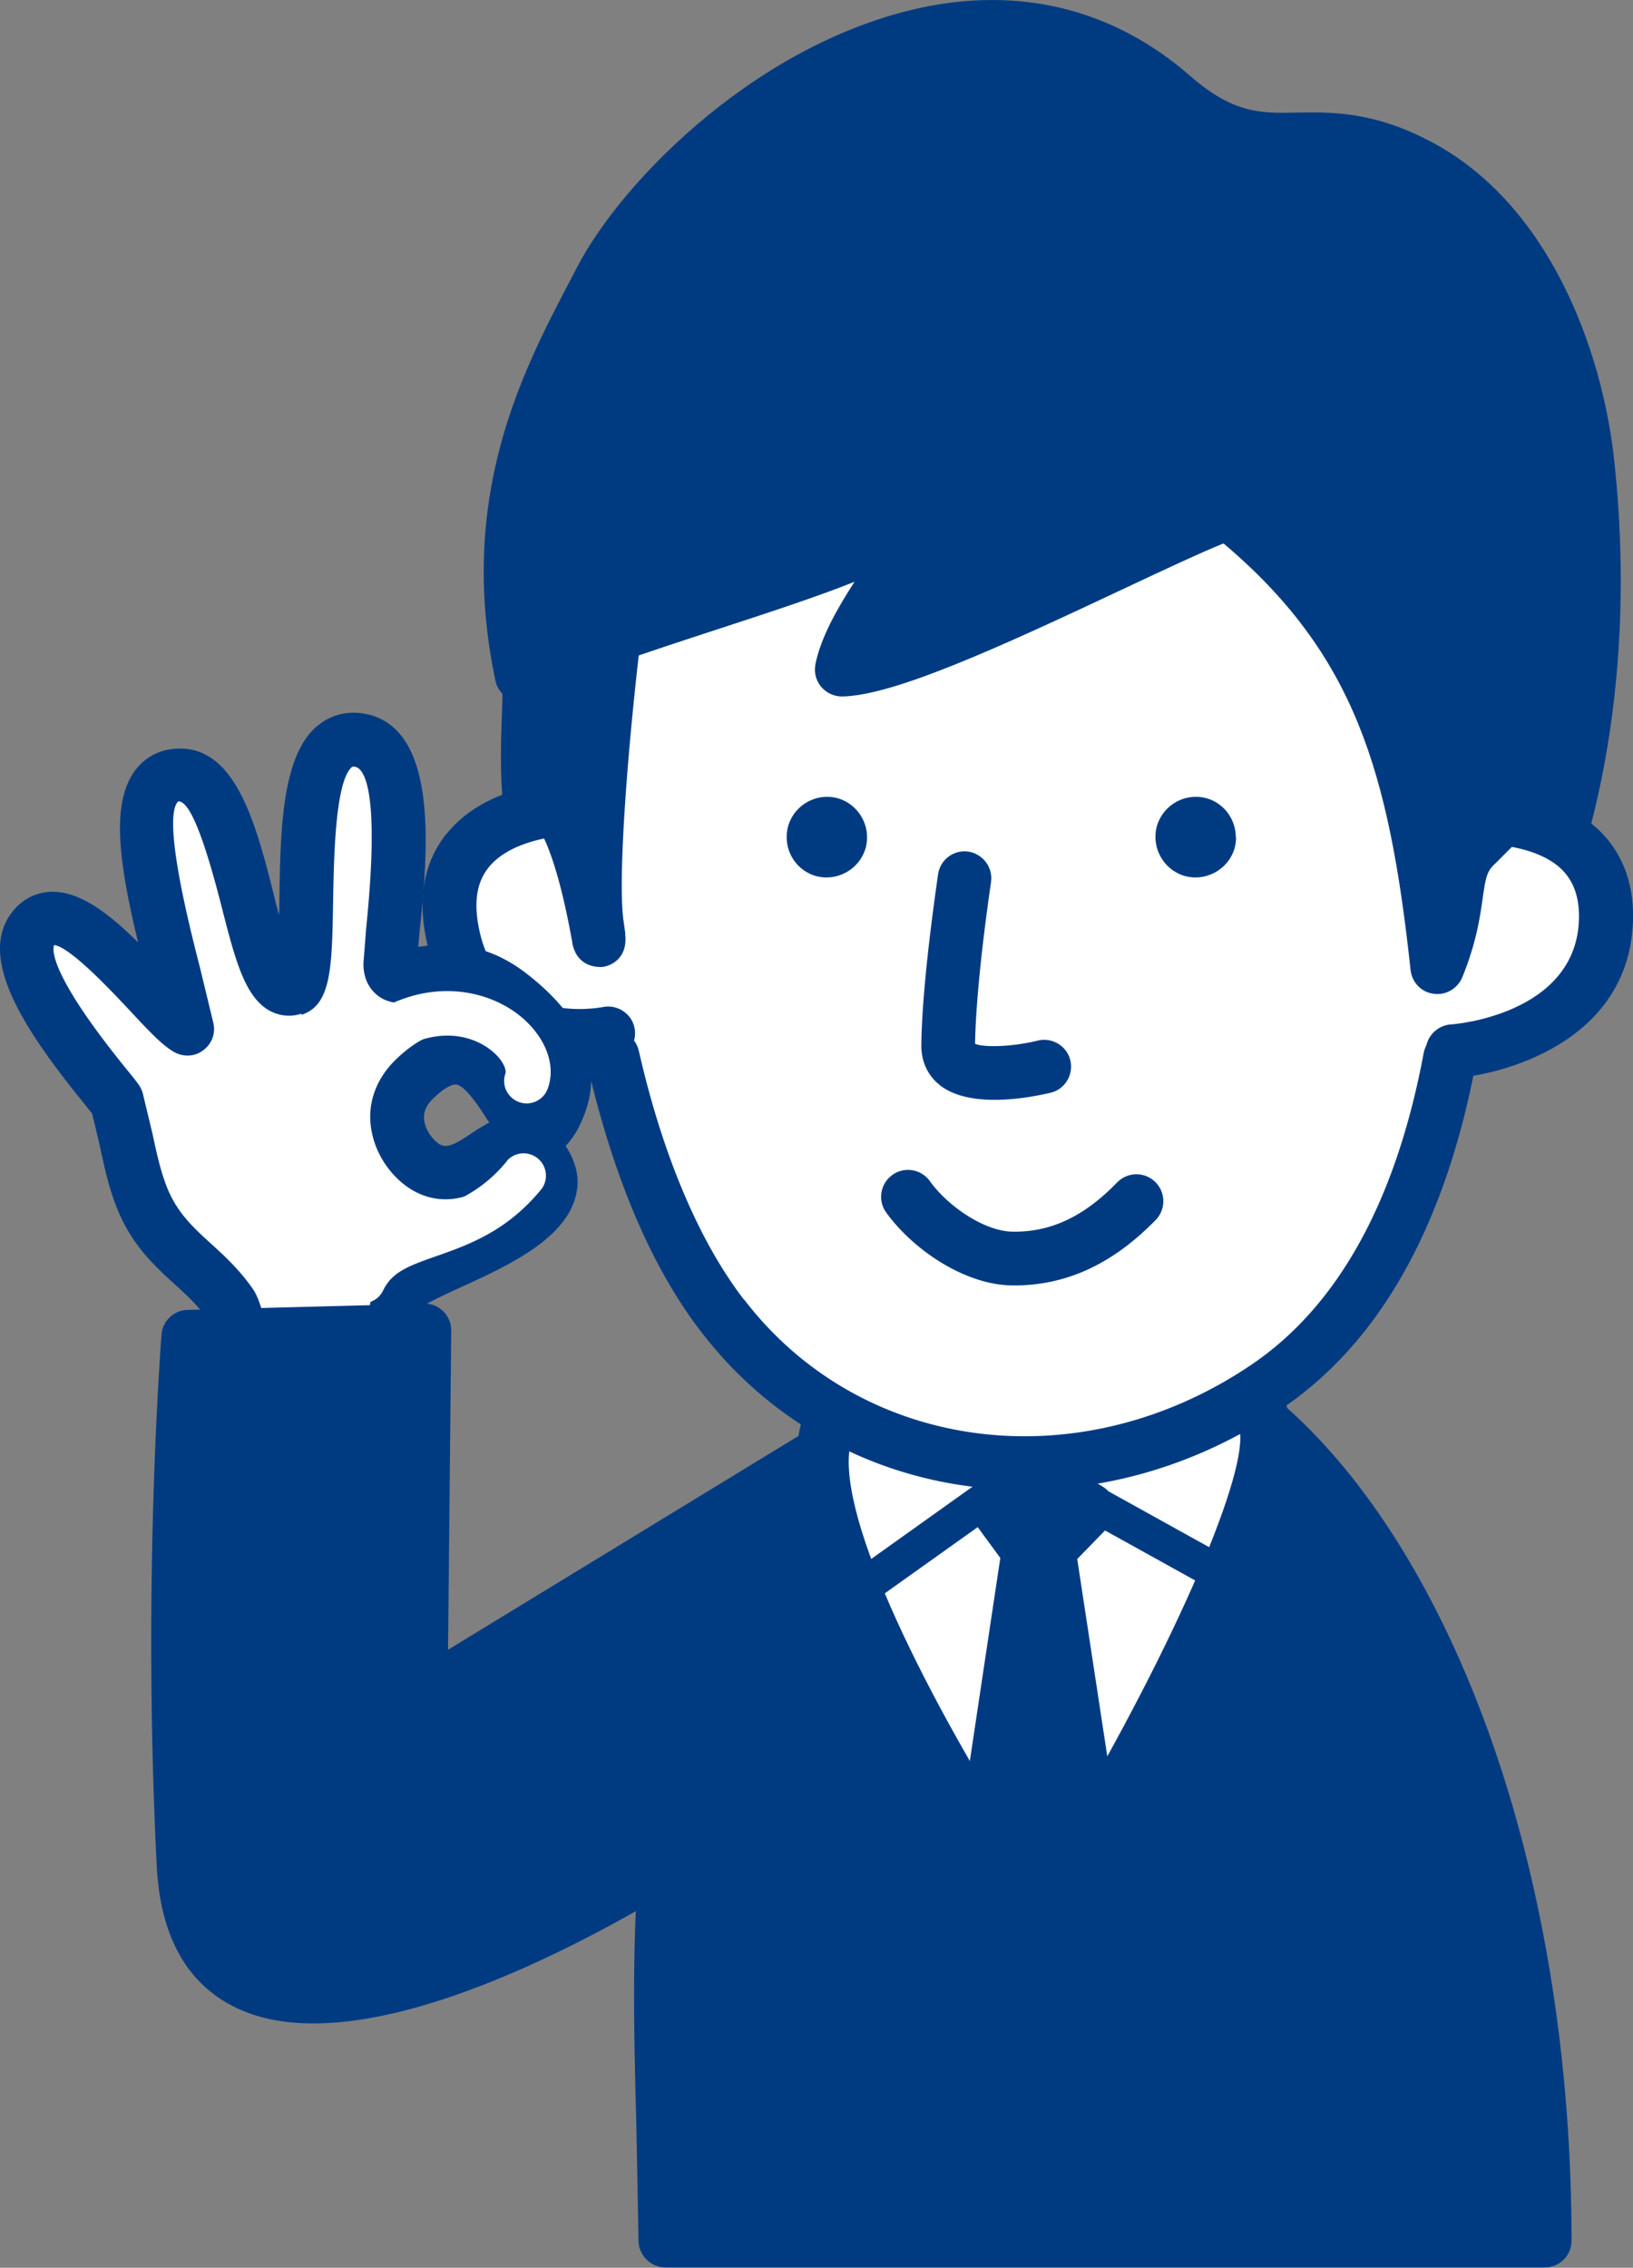
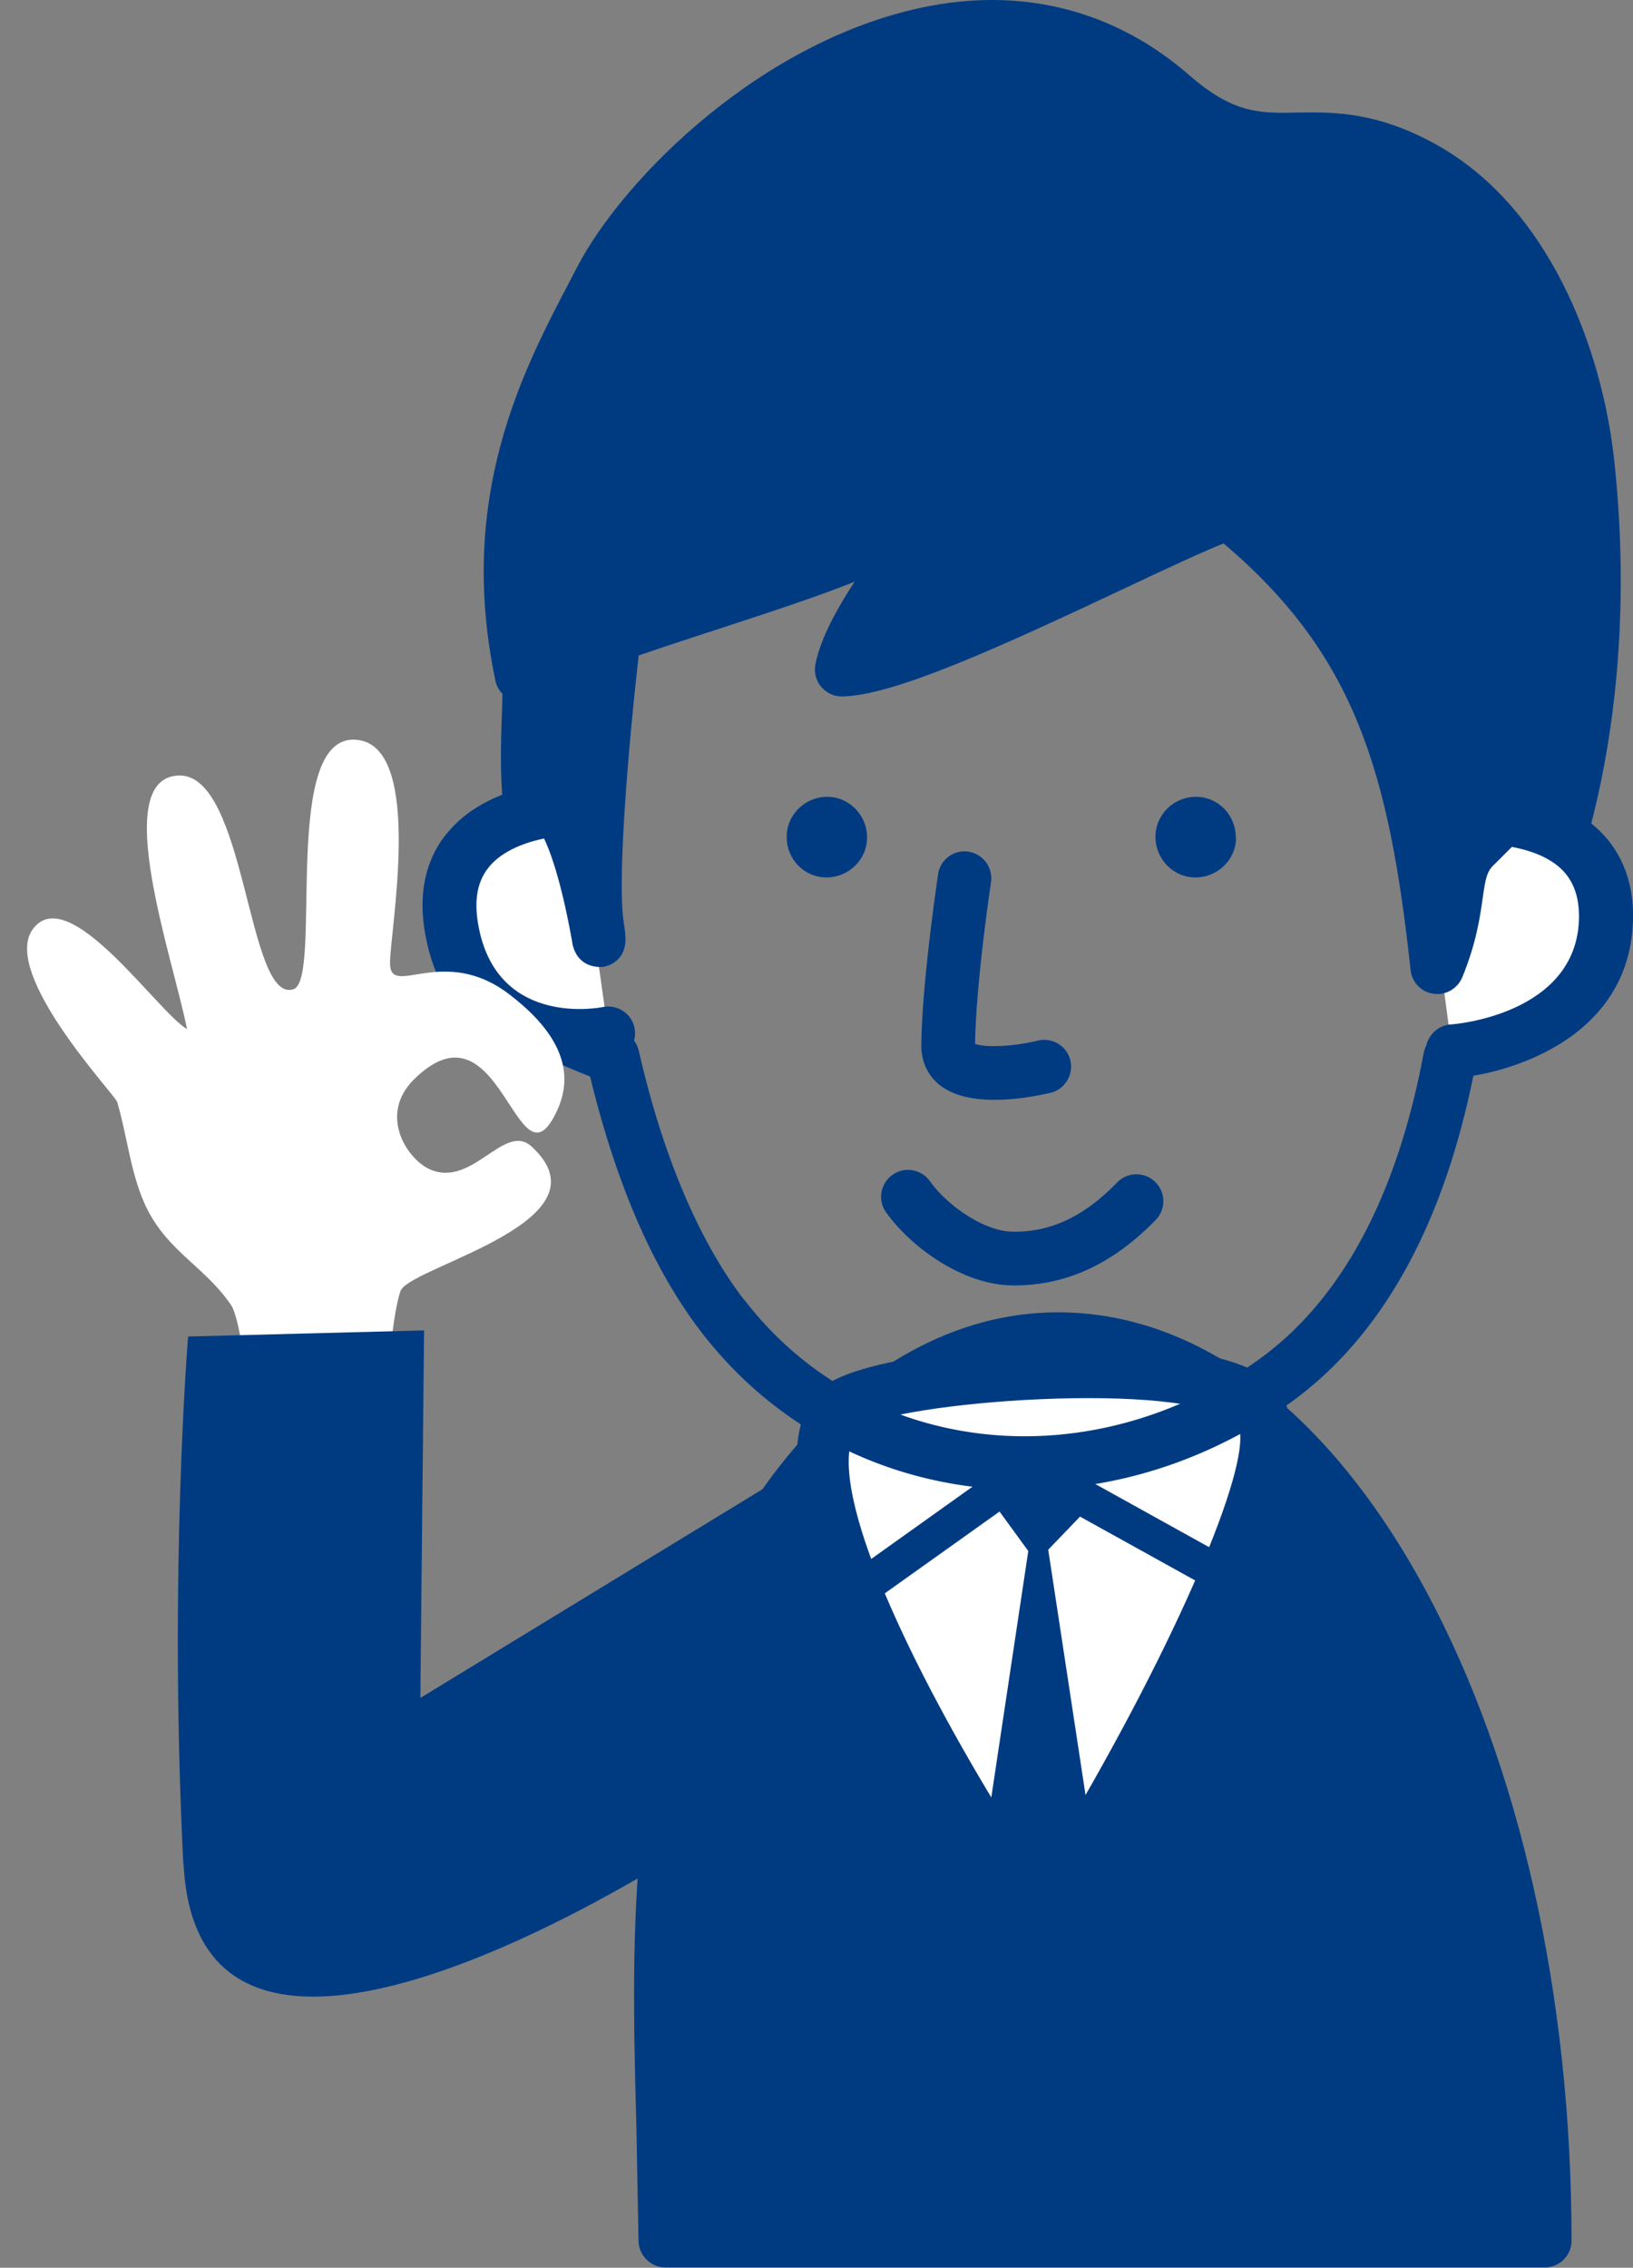
<svg xmlns="http://www.w3.org/2000/svg" id="b" width="61.38" height="85.21" data-name="レイヤー 2">
  <rect width="100%" height="100%" fill="#808080" stroke="none" />
  <defs>
    <style>.d,.e{fill:#fff}.d,.e,.f,.g{stroke-width:0}.d,.g{isolation:isolate}.f,.g{fill:#003b82}</style>
  </defs>
  <g id="c" data-name="PC">
    <path d="M58.06 84.2H25c0-4.74-.45-10.24.15-15.59 1.19-10.7 7.76-18.29 14.6-18.29 10.11 0 18.3 15.17 18.3 33.88Z" class="g" />
    <path d="M24.15 68.5c-.43 3.85-.33 7.69-.23 11.4l.08 4.29c0 .55.46 1.01 1.01 1.01h33.05c.56 0 1.01-.45 1.01-1.01 0-9.21-1.95-17.89-5.48-24.43-3.64-6.74-8.55-10.45-13.83-10.45-7.68 0-14.39 8.25-15.61 19.19Zm1.79 11.35c-.04-1.6-.08-3.21-.08-4.84 0-2.09.07-4.2.3-6.29 1.08-9.75 7.06-17.39 13.6-17.39 4.5 0 8.78 3.33 12.05 9.39 3.25 6.01 5.08 13.96 5.21 22.46H26c-.02-1.19-.06-3.34-.06-3.34Z" class="f" />
    <path d="M39.1 72.27s10.81-17.15 8.01-19.59c-2.31-2.01-14.72-1.07-15.73.4-2.77 4.01 7.72 19.19 7.72 19.19Z" class="d" />
    <path d="M35.61 50.84c-4.27.53-4.84 1.36-5.05 1.67-3.01 4.36 5.9 17.71 7.72 20.34.19.28.51.44.85.44.34 0 .65-.18.83-.47 4.21-6.68 10.82-18.27 7.82-20.89-2.15-1.87-9.51-1.42-12.17-1.09Zm10.84 2.61c.12.1.17.3.17.59 0 2.07-2.9 8.74-7.56 16.35-3.44-5.21-7.16-12.21-7.16-15.47 0-.51.1-.92.29-1.22 1.36-1.04 12.39-1.88 14.25-.25Z" class="f" />
-     <path d="M54.77 22.2c.27 2.57.45 5.23.47 7.86.02 1.91 2.81 3.35 2.64 5.2-.12 1.39-1.34 3.12-3.39 4.51-.99 5.25-3.06 9.74-6.85 12.31-6.6 4.49-15.58 3.75-20.48-2.64-1.92-2.5-3.28-5.97-4.14-9.74-5.06-1.93-4.28-2.54-4.46-4.3-.19-1.84 3.36-4.57 3.39-6.38.08-3.83.65-7.47 1.72-10.35 2.91-7.86 7.03-9.46 16.42-9.48 10.28-.02 13.68 3.39 14.68 13Z" class="d" />
    <path d="M40.09 8.19c-9.22.01-14.18 1.53-17.36 10.13-1.08 2.92-1.7 6.62-1.78 10.68-.01.54-.82 1.6-1.46 2.45-.95 1.25-1.94 2.54-1.94 3.81 0 .08 0 .16.01.24l.03.59c.06 1.93.75 2.84 4.59 4.36.97 4 2.36 7.24 4.18 9.6 5.1 6.64 14.49 7.87 21.85 2.86 3.6-2.45 6.01-6.69 7.19-12.59 2.03-1.49 3.34-3.32 3.49-4.99 0-.08.01-.17.01-.25 0-1.23-.81-2.22-1.53-3.1-.55-.67-1.11-1.36-1.12-1.94-.03-2.47-.19-5.15-.48-7.96-1.08-10.41-5.04-13.92-15.68-13.9ZM27.96 48.83c-1.69-2.2-3.06-5.44-3.95-9.35-.08-.33-.31-.6-.62-.72-3.74-1.42-3.75-1.83-3.78-2.73l-.04-.73c-.06-.56.85-1.76 1.52-2.63.95-1.25 1.85-2.43 1.88-3.63.08-3.84.65-7.31 1.65-10.02 2.77-7.47 6.46-8.81 15.47-8.82 9.51-.01 12.7 2.81 13.67 12.09.29 2.75.44 5.36.47 7.77.01 1.29.84 2.31 1.58 3.2.57.7 1.12 1.36 1.07 1.9-.07.86-.89 2.37-2.95 3.77a1 1 0 0 0-.42.65c-1.04 5.55-3.21 9.47-6.43 11.67-6.46 4.4-14.68 3.36-19.11-2.42Z" class="f" />
    <path d="M35.26 32.85c-.18 1.25-.61 4.37-.63 6.44 0 .6.24 1.12.69 1.48 1.17.93 3.48.45 4.17.29.54-.13.87-.68.74-1.22-.13-.54-.68-.87-1.22-.74-.93.23-2.01.27-2.36.12.02-1.37.24-3.61.6-6.07 0-.05.01-.1.01-.15 0-.49-.36-.92-.86-1-.55-.08-1.06.3-1.14.85ZM33.54 44.15c-.45.32-.56.96-.23 1.41.97 1.35 2.91 2.72 4.74 2.74 2 .02 3.76-.79 5.39-2.46a1.011 1.011 0 1 0-1.45-1.41c-1.24 1.28-2.49 1.87-3.92 1.85-1.09-.01-2.47-.99-3.12-1.9-.32-.45-.96-.56-1.41-.23Z" class="f" />
    <path d="M53.43 30.85c1.39-.3 7.07-.73 6.93 3.72-.14 4.45-5.5 4.93-5.78 4.93" class="d" />
    <path d="M53.21 29.87c-.54.12-.89.66-.77 1.2.12.54.66.89 1.2.77 1.01-.22 3.65-.35 4.93.71.55.46.8 1.11.78 1.99-.11 3.6-4.74 3.95-4.78 3.95-.55.02-.99.48-.98 1.02 0 .55.44.99.99.99 1.09.01 6.65-.97 6.8-5.91.05-1.5-.48-2.75-1.51-3.6-2.03-1.68-5.49-1.39-6.65-1.13Z" class="f" />
    <path d="M21.68 30.36c-1.42-.02-5.66.59-4.63 4.92 1.04 4.33 5.54 3.59 5.81 3.53" class="d" />
    <path d="M16.78 31.33c-.87 1.09-1.11 2.5-.71 4.19 1.08 4.53 5.43 4.63 7.01 4.29.54-.12.88-.65.77-1.19-.11-.54-.65-.89-1.19-.78-.15.03-3.79.72-4.62-2.78-.25-1.07-.15-1.87.32-2.46.79-.99 2.51-1.23 3.31-1.22.56 0 1.01-.44 1.02-1 0-.56-.44-1.01-1-1.02-.55 0-3.38.06-4.91 1.98ZM32.59 31.47c0 .83-.69 1.5-1.53 1.5-.83 0-1.5-.69-1.49-1.53 0-.83.69-1.5 1.52-1.5.83 0 1.5.69 1.5 1.52ZM46.46 31.47c0 .83-.69 1.5-1.53 1.5-.83 0-1.5-.69-1.5-1.53 0-.83.69-1.5 1.52-1.5.84 0 1.5.69 1.5 1.52Z" class="f" />
    <path d="M53.4 6.26c-4.28-2.32-5.74.49-9.36-2.67-7.95-6.95-18.77 1.75-21.47 6.93-1.78 3.42-4.41 7.98-2.97 14.84 2.28-1.47 11.12-3.7 13.5-5.06 3.85-2.21-.88 2-1.48 4.85 2.93-.04 13.13-5.63 14.59-5.87 5.44 4.4 6.92 9 7.79 17.05 1.06-2.57.39-3.67 1.51-4.64 1.47-1.28 1.27-2.21 3.14-.36 1.23-4.38 1.5-9.26 1.02-13.88-.45-4.26-2.5-9.15-6.27-11.19Z" class="g" />
    <path d="M34.97.22c-6.25 1.18-11.54 6.46-13.29 9.84l-.25.48c-1.8 3.43-4.26 8.14-2.81 15.03.07.33.29.6.6.72.31.13.66.1.94-.08 1.09-.7 4.19-1.71 6.92-2.6 1.9-.62 3.69-1.21 5.04-1.75-.63.97-1.26 2.07-1.47 3.09-.01.07-.02.14-.02.21 0 .23.08.46.23.64.2.24.49.37.79.37 1.92-.03 5.8-1.79 10.68-4.09 1.38-.65 2.9-1.36 3.66-1.66 4.92 4.16 6.22 8.54 7.03 16.03.05.46.4.83.86.89.46.07.9-.19 1.08-.61.53-1.29.67-2.27.77-2.98.11-.78.16-1.02.46-1.29l.87-.87s.09-.09.17-.18c.14.1.35.28.72.65.25.25.62.35.97.26.35-.09.62-.36.71-.7.85-3.02 1.29-6.35 1.29-9.8 0-1.47-.08-2.96-.24-4.47-.45-4.25-2.47-9.63-6.79-11.97-2.21-1.2-3.83-1.17-5.12-1.15-1.39.03-2.4.05-4.05-1.39C41.97.44 38.6-.46 34.97.22ZM20.2 21.47c0-4.24 1.64-7.37 3.02-10l.25-.48c1.52-2.93 6.35-7.74 11.87-8.78 3.05-.57 5.75.15 8.04 2.15 2.23 1.95 3.85 1.92 5.41 1.89 1.22-.02 2.38-.04 4.12.9 3.64 1.97 5.37 6.84 5.74 10.41.15 1.43.23 2.86.23 4.26 0 2.7-.29 5.3-.85 7.74-.31-.17-.61-.27-.93-.26-.72.02-1.17.51-1.56.94l-.7.71c-.22.19-.39.39-.53.58-1.03-5.44-2.91-9.33-7.47-13.02-.22-.18-.52-.26-.8-.21-.64.11-2.02.75-4.6 1.96-2.48 1.17-5.92 2.79-8.15 3.51.38-.67.85-1.34 1.24-1.91.62-.89 1.08-1.54 1.08-2.1 0-.25-.09-.49-.3-.72-.7-.77-1.73-.18-2.72.39-1.03.59-3.64 1.44-6.16 2.26-2.31.75-4.53 1.48-6.06 2.15-.11-.82-.19-1.61-.19-2.36Zm33.68-16.1Z" class="f" />
    <path d="M19.96 30.48c1.78-2.08 2.87 7.34 2.46 4.18-.29-2.21.45-10.09 1.19-14.69.2-1.24-3.71 2.82-3.71 5.93 0 .81-.18 3.08.06 4.57Z" class="g" />
    <path d="M22.88 18.9c-1.15.58-3.99 4.01-3.99 7.01l-.02.78c-.04 1.09-.1 2.73.1 3.96.06.38.35.67.72.79.23.07.48.05.7-.05.26.49.7 1.66 1.12 4.02v.02c.2 1.03 1.15.9 1.16.9.09-.01.84-.16.84-1.04 0-.05 0-.1-.01-.16v-.08l-.07-.5c-.04-.31-.06-.74-.06-1.27 0-3.03.61-9.2 1.24-13.13.01-.09.02-.17.02-.25 0-.54-.31-.83-.46-.94-.17-.13-.64-.38-1.29-.05Zm-2.03 9.57c0-.61.02-1.22.04-1.7l.02-.85c0-1.1.64-2.39 1.32-3.42-.29 2.24-.55 4.8-.72 7.09-.26-.23-.49-.31-.65-.36 0-.25-.02-.5-.02-.76ZM38.31 54.61l-6.38 4.55c-.3.22-.37.64-.16.94.22.3.64.37.94.16 0 0 5.42-3.86 6.03-4.3.67.37 6.95 3.85 6.95 3.85.33.18.73.06.91-.26.18-.33.06-.73-.26-.92l-7.32-4.06a.67.67 0 0 0-.72.04Z" class="f" />
    <path d="m37.42 56.59 1.48-1.08 1.98 1.18-1.48 1.54 2.12 13.94-4.94-.1 2.07-13.79-1.23-1.69z" class="g" />
-     <path d="m38.3 54.69-1.48 1.09c-.22.16-.36.4-.4.66 0 .05-.01.1-.01.15 0 .21.07.42.2.6 0 0 .67.92.99 1.35-.12.78-2.01 13.39-2.01 13.39 0 .05-.01.1-.01.15 0 .24.08.47.24.65.19.22.46.35.75.36l4.95.1c.3 0 .58-.12.78-.34.16-.19.25-.42.25-.67 0-.05 0-.1-.01-.15l-2.05-13.45 1.14-1.17c.18-.19.28-.44.28-.7v-.13a.987.987 0 0 0-.48-.73l-1.98-1.19c-.35-.21-.79-.19-1.12.05Zm.65 2.02c.13.08.16.1.31.19-.1.11-.13.13-.21.22-.1-.14-.12-.16-.23-.31.06-.05.07-.05.13-.09Zm.08 5.82c.55 3.6 1.11 7.26 1.31 8.6-.95-.02-1.67-.03-2.6-.05.19-1.29.75-4.97 1.29-8.55Z" class="f" />
    <path d="M4.4 41.4c-.07-.26-4.42-4.86-3.15-6.51 1.35-1.76 4.66 3.12 5.78 3.78-.53-2.68-2.91-9.41-.33-9.53 2.57-.12 2.58 8.6 4.33 8.03 1.14-.38-.56-9.85 2.47-9.36 2.43.39 1.15 7.21 1.16 8.39.01 1.33 1.99-.74 4.48 1.16 1.44 1.1 2.63 2.58 1.8 4.37-1.51 3.27-2.09-4.44-5.39-1.16-1.31 1.31-.28 2.94.57 3.35 1.62.77 2.83-1.78 3.86-.84 3.03 2.78-4.34 4.46-4.9 5.38-.18.29-.71 3.4-.11 3.38l-5.68.18s-.26-2.49-.61-2.99c-1.07-1.56-2.59-2.08-3.36-4.08-.45-1.16-.57-2.38-.92-3.56Z" class="d" />
-     <path d="M11.93 27.27c-1.34 1.13-1.39 3.9-1.43 6.57 0 .17 0 .36-.01.54-.08-.28-.15-.56-.21-.81-.66-2.6-1.42-5.55-3.63-5.44-.66.03-1.2.32-1.58.83-.39.53-.56 1.27-.56 2.16 0 1.17.28 2.63.68 4.29-1.07-1.06-2.2-1.95-3.3-1.9-.57.03-1.07.29-1.44.77-.31.4-.45.86-.45 1.37 0 1.65 1.49 3.76 3.19 5.85 0 0 .18.23.27.34.06.23.29 1.21.29 1.21.16.74.32 1.51.62 2.28.55 1.42 1.42 2.22 2.19 2.92.47.43.91.83 1.28 1.37.1.22.32 1.42.43 2.52a1 1 0 0 0 1.04.9l5.68-.18c.55-.02.98-.47.98-1.01v-.03c0-.25-.11-.46-.26-.63 0-.05-.01-.09-.01-.16 0-.57.15-1.56.26-1.99.25-.16.84-.43 1.29-.64 1.85-.84 4.15-1.89 4.43-3.65.02-.1.03-.22.03-.34 0-.38-.12-.85-.45-1.35.31-.32.5-.7.59-.91.21-.46.37-1 .37-1.6 0-1.16-.58-2.55-2.47-4-1.63-1.24-3.12-1.11-4.03-.97l.04-.47c.11-1.03.24-2.3.24-3.53 0-2.29-.45-4.46-2.34-4.77-.65-.1-1.24.06-1.72.46Zm-.59 10.86c1.11-.37 1.14-1.75 1.18-4.25.03-1.58.07-4.52.71-5.06.02-.01.03-.02.11-.01.31.05.97.74.42 6.1l-.1 1.3c0 .62.27.97.49 1.16.51.43 1.13.33 1.68.24.77-.12 1.64-.27 2.7.55 1.37 1.05 1.68 1.86 1.68 2.42 0 .22-.05.39-.11.53-.04-.06-.09-.13-.12-.19-.56-.86-1.34-2.04-2.63-2.18-.83-.09-1.68.29-2.51 1.11-.73.73-1.05 1.66-.88 2.61.2 1.16 1.01 2.02 1.73 2.36 1.35.64 2.51-.13 3.2-.6.16-.11.36-.23.5-.3.18.19.3.36.3.47v.02c-.11.69-2.33 1.7-3.27 2.13-1.27.58-1.9.88-2.2 1.39-.17.29-.51 1.73-.52 2.93-1.2.04-2.56.08-3.52.11-.14-1.03-.35-2.07-.67-2.53-.5-.72-1.07-1.25-1.58-1.71-.69-.63-1.29-1.18-1.67-2.16-.24-.62-.38-1.28-.53-1.98 0 0-.36-1.49-.36-1.5-.07-.25-.17-.37-.61-.91-2.43-2.99-2.75-4.13-2.75-4.52 0-.11.02-.13.03-.15.62.09 2.15 1.73 2.82 2.44.77.83 1.22 1.3 1.65 1.56.35.21.79.21 1.12-.04.33-.24.48-.63.39-1.03l-.5-2.07c-.36-1.4-1.45-5.65-.82-6.26.42-.02.95 1.3 1.62 3.92.51 1.99.87 3.43 1.82 3.95.37.2.79.24 1.19.11Zm5.21 4.88c-.2-.1-.53-.46-.6-.88-.05-.31.05-.57.32-.84.42-.42.73-.55.87-.54.34.04.85.81 1.15 1.28.03.05.07.1.1.15-.24.13-.46.26-.63.38-.67.45-.94.58-1.21.45Zm-1.59 7.83h-.03.03Zm-.45 1.9c.14.06.28.12.43.12-.16 0-.3-.05-.43-.12ZM5.37 41.12Z" class="f" />
    <path d="M13.77 38.24c-.38.26-.48.78-.22 1.17.26.38.78.48 1.17.22 1.55-1.06 2.94-.79 3.72-.18.48.37.6.76.56.88-.16.44.07.92.51 1.08.44.16.92-.07 1.08-.51.33-.91-.11-2-1.11-2.78-1.19-.92-3.4-1.45-5.7.12ZM19.06 43.62c-1 1.23-2.12 1.62-3.21 2-1.14.4-2.31.81-2.96 2.14-.2.42-.03.92.39 1.12.42.2.92.03 1.12-.39.33-.68.91-.91 2-1.29 1.19-.42 2.66-.93 3.96-2.53a.84.84 0 0 0-1.3-1.06Z" class="e" />
    <path d="M6.9 70.04c.59 11.87 19.88-1.19 19.88-1.19l3.86-14.1L15.8 63.8l.14-13.81-8.87.23s-.73 8.84-.18 19.81Z" class="g" />
-     <path d="m15.92 48.99-8.87.23c-.51.01-.94.41-.98.93 0 .09-.73 9.03-.18 19.94.13 2.63 1.11 4.42 2.92 5.32 5.64 2.82 17.24-4.84 18.54-5.72.2-.14.34-.34.41-.57l3.86-14.1a1.013 1.013 0 0 0-1.5-1.13s-10.79 6.58-13.28 8.1c.03-2.74.12-12 .12-12a1.011 1.011 0 0 0-1.03-1.01Zm-.99 2.05c-.02 1.79-.13 12.77-.13 12.77 0 .36.19.7.51.88.32.18.71.18 1.02-.02 0 0 9.5-5.8 12.67-7.73-.89 3.24-2.93 10.69-3.09 11.27-3.49 2.31-12.41 7.28-16.2 5.39-1.12-.56-1.71-1.74-1.8-3.61-.15-2.96-.2-5.77-.2-8.29 0-4.97.21-8.82.32-10.49 1.28-.03 5.47-.14 6.9-.18Z" class="f" />
  </g>
</svg>